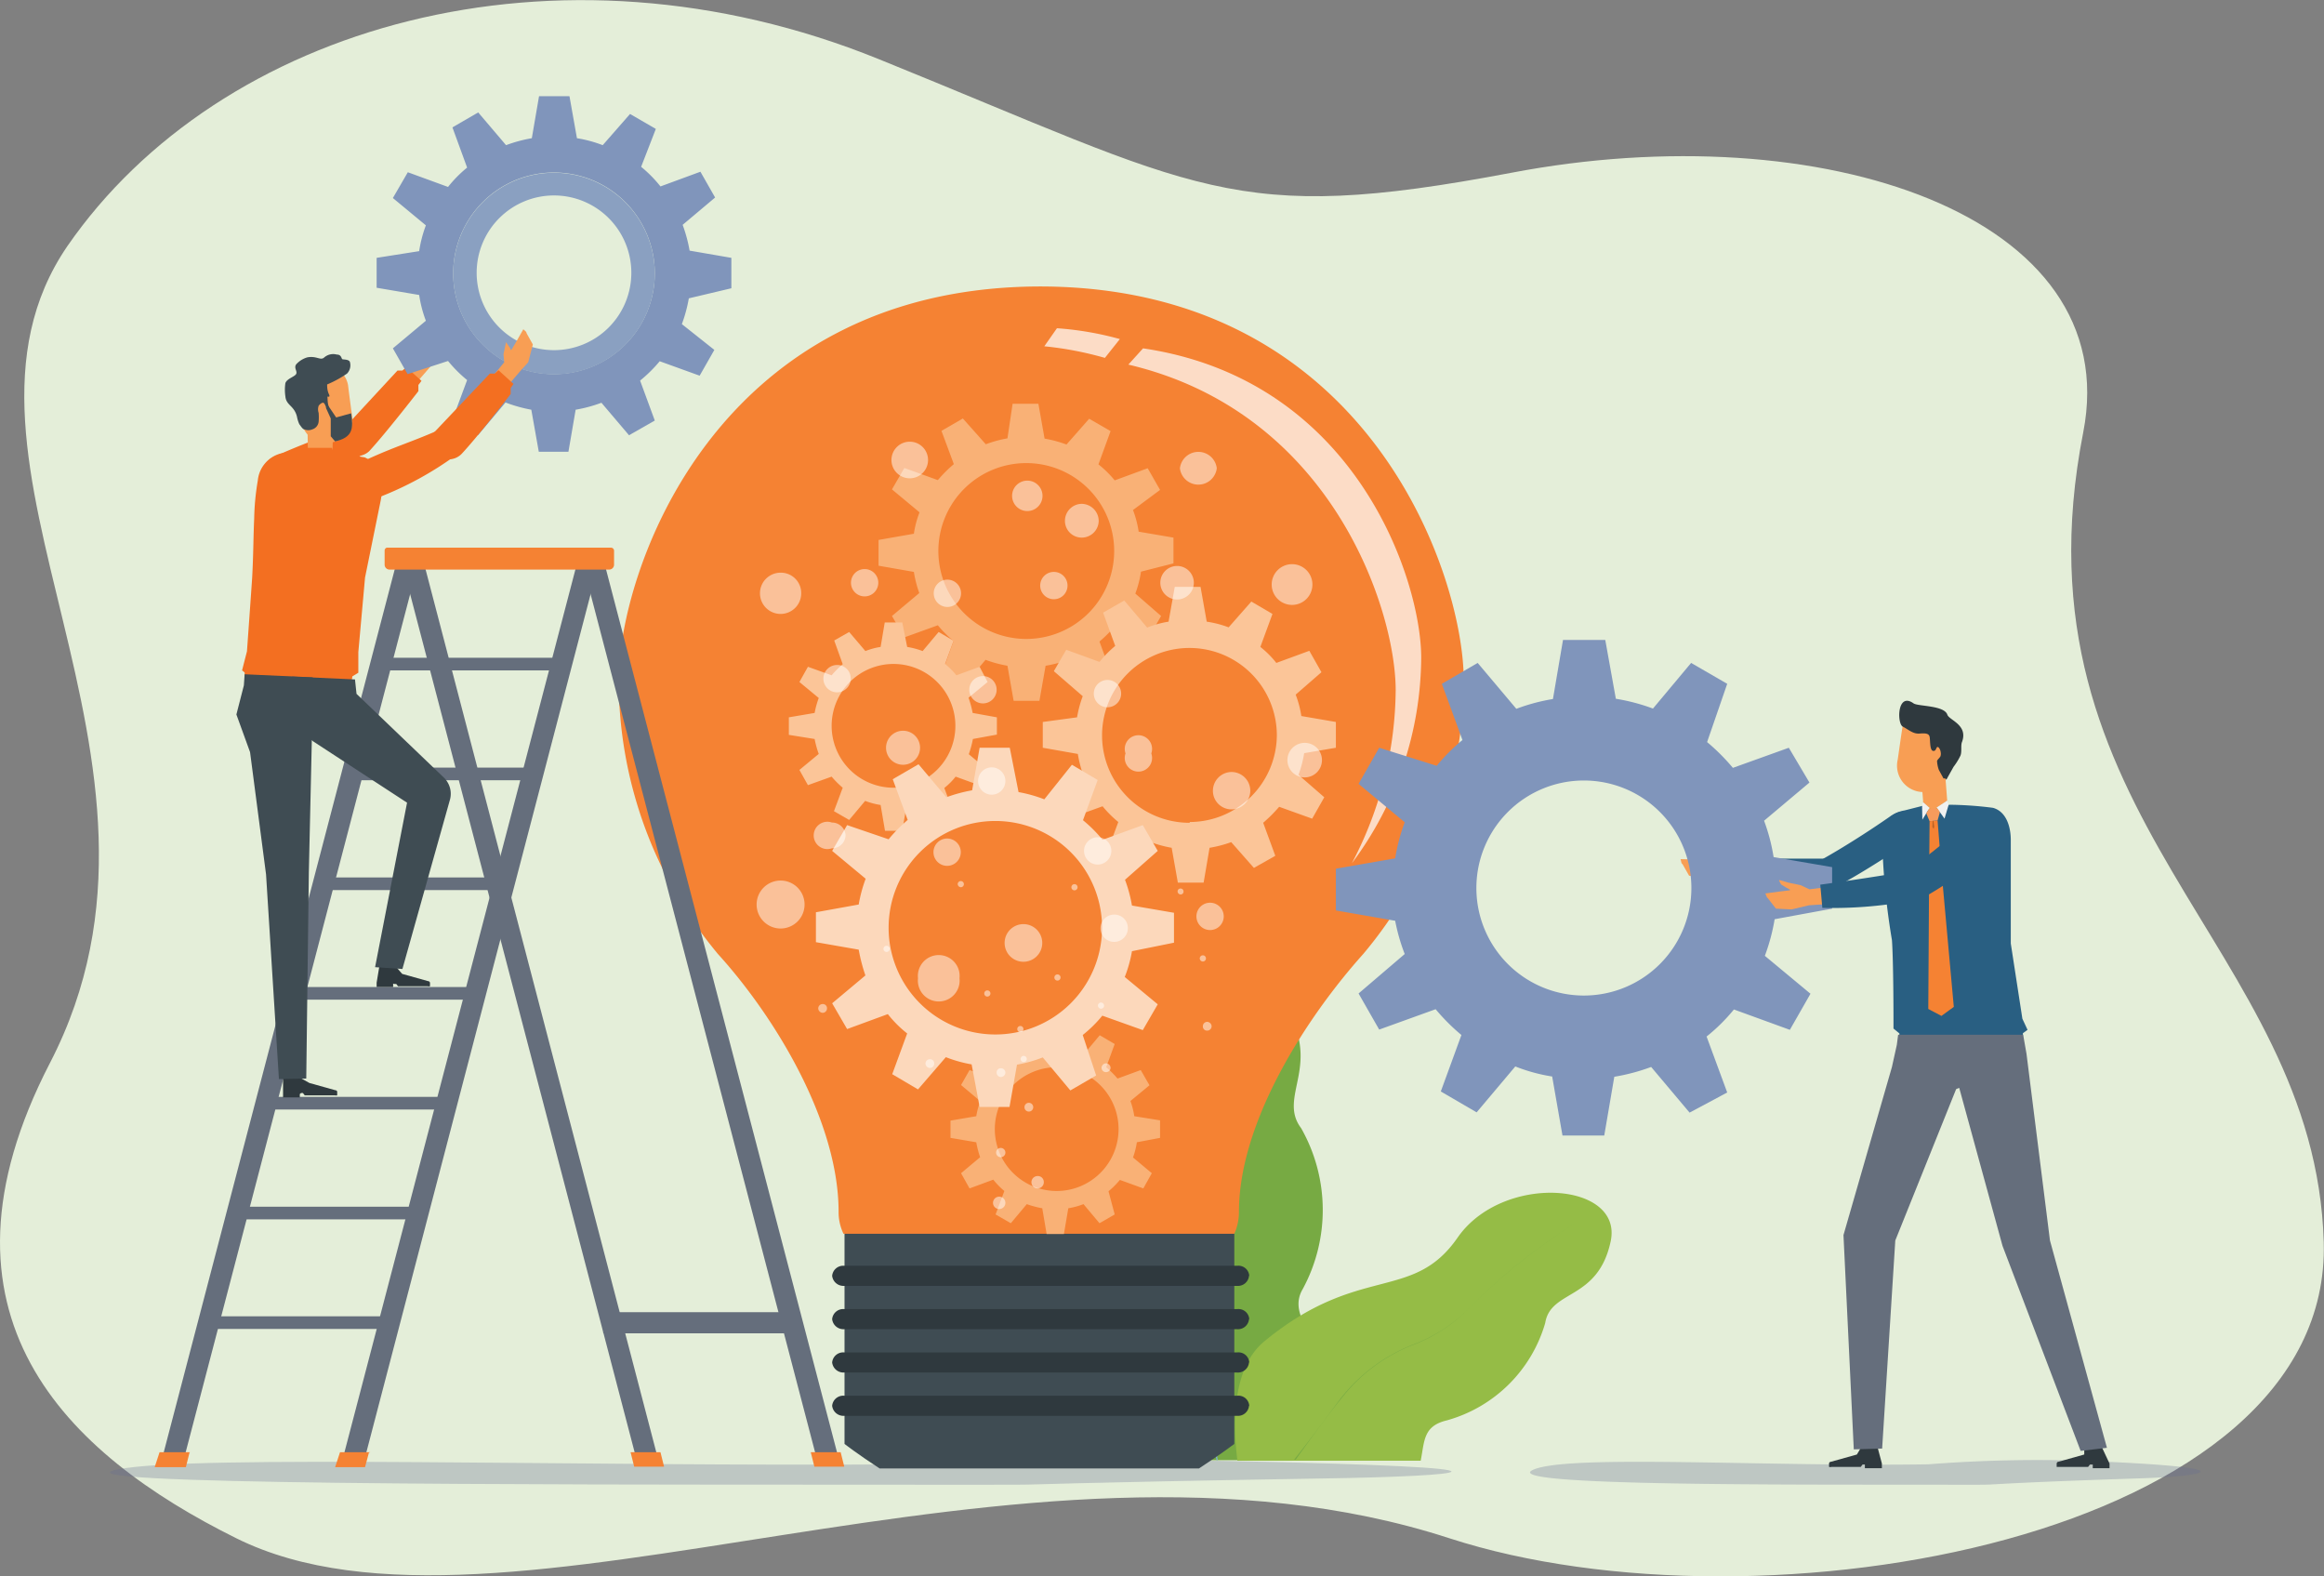
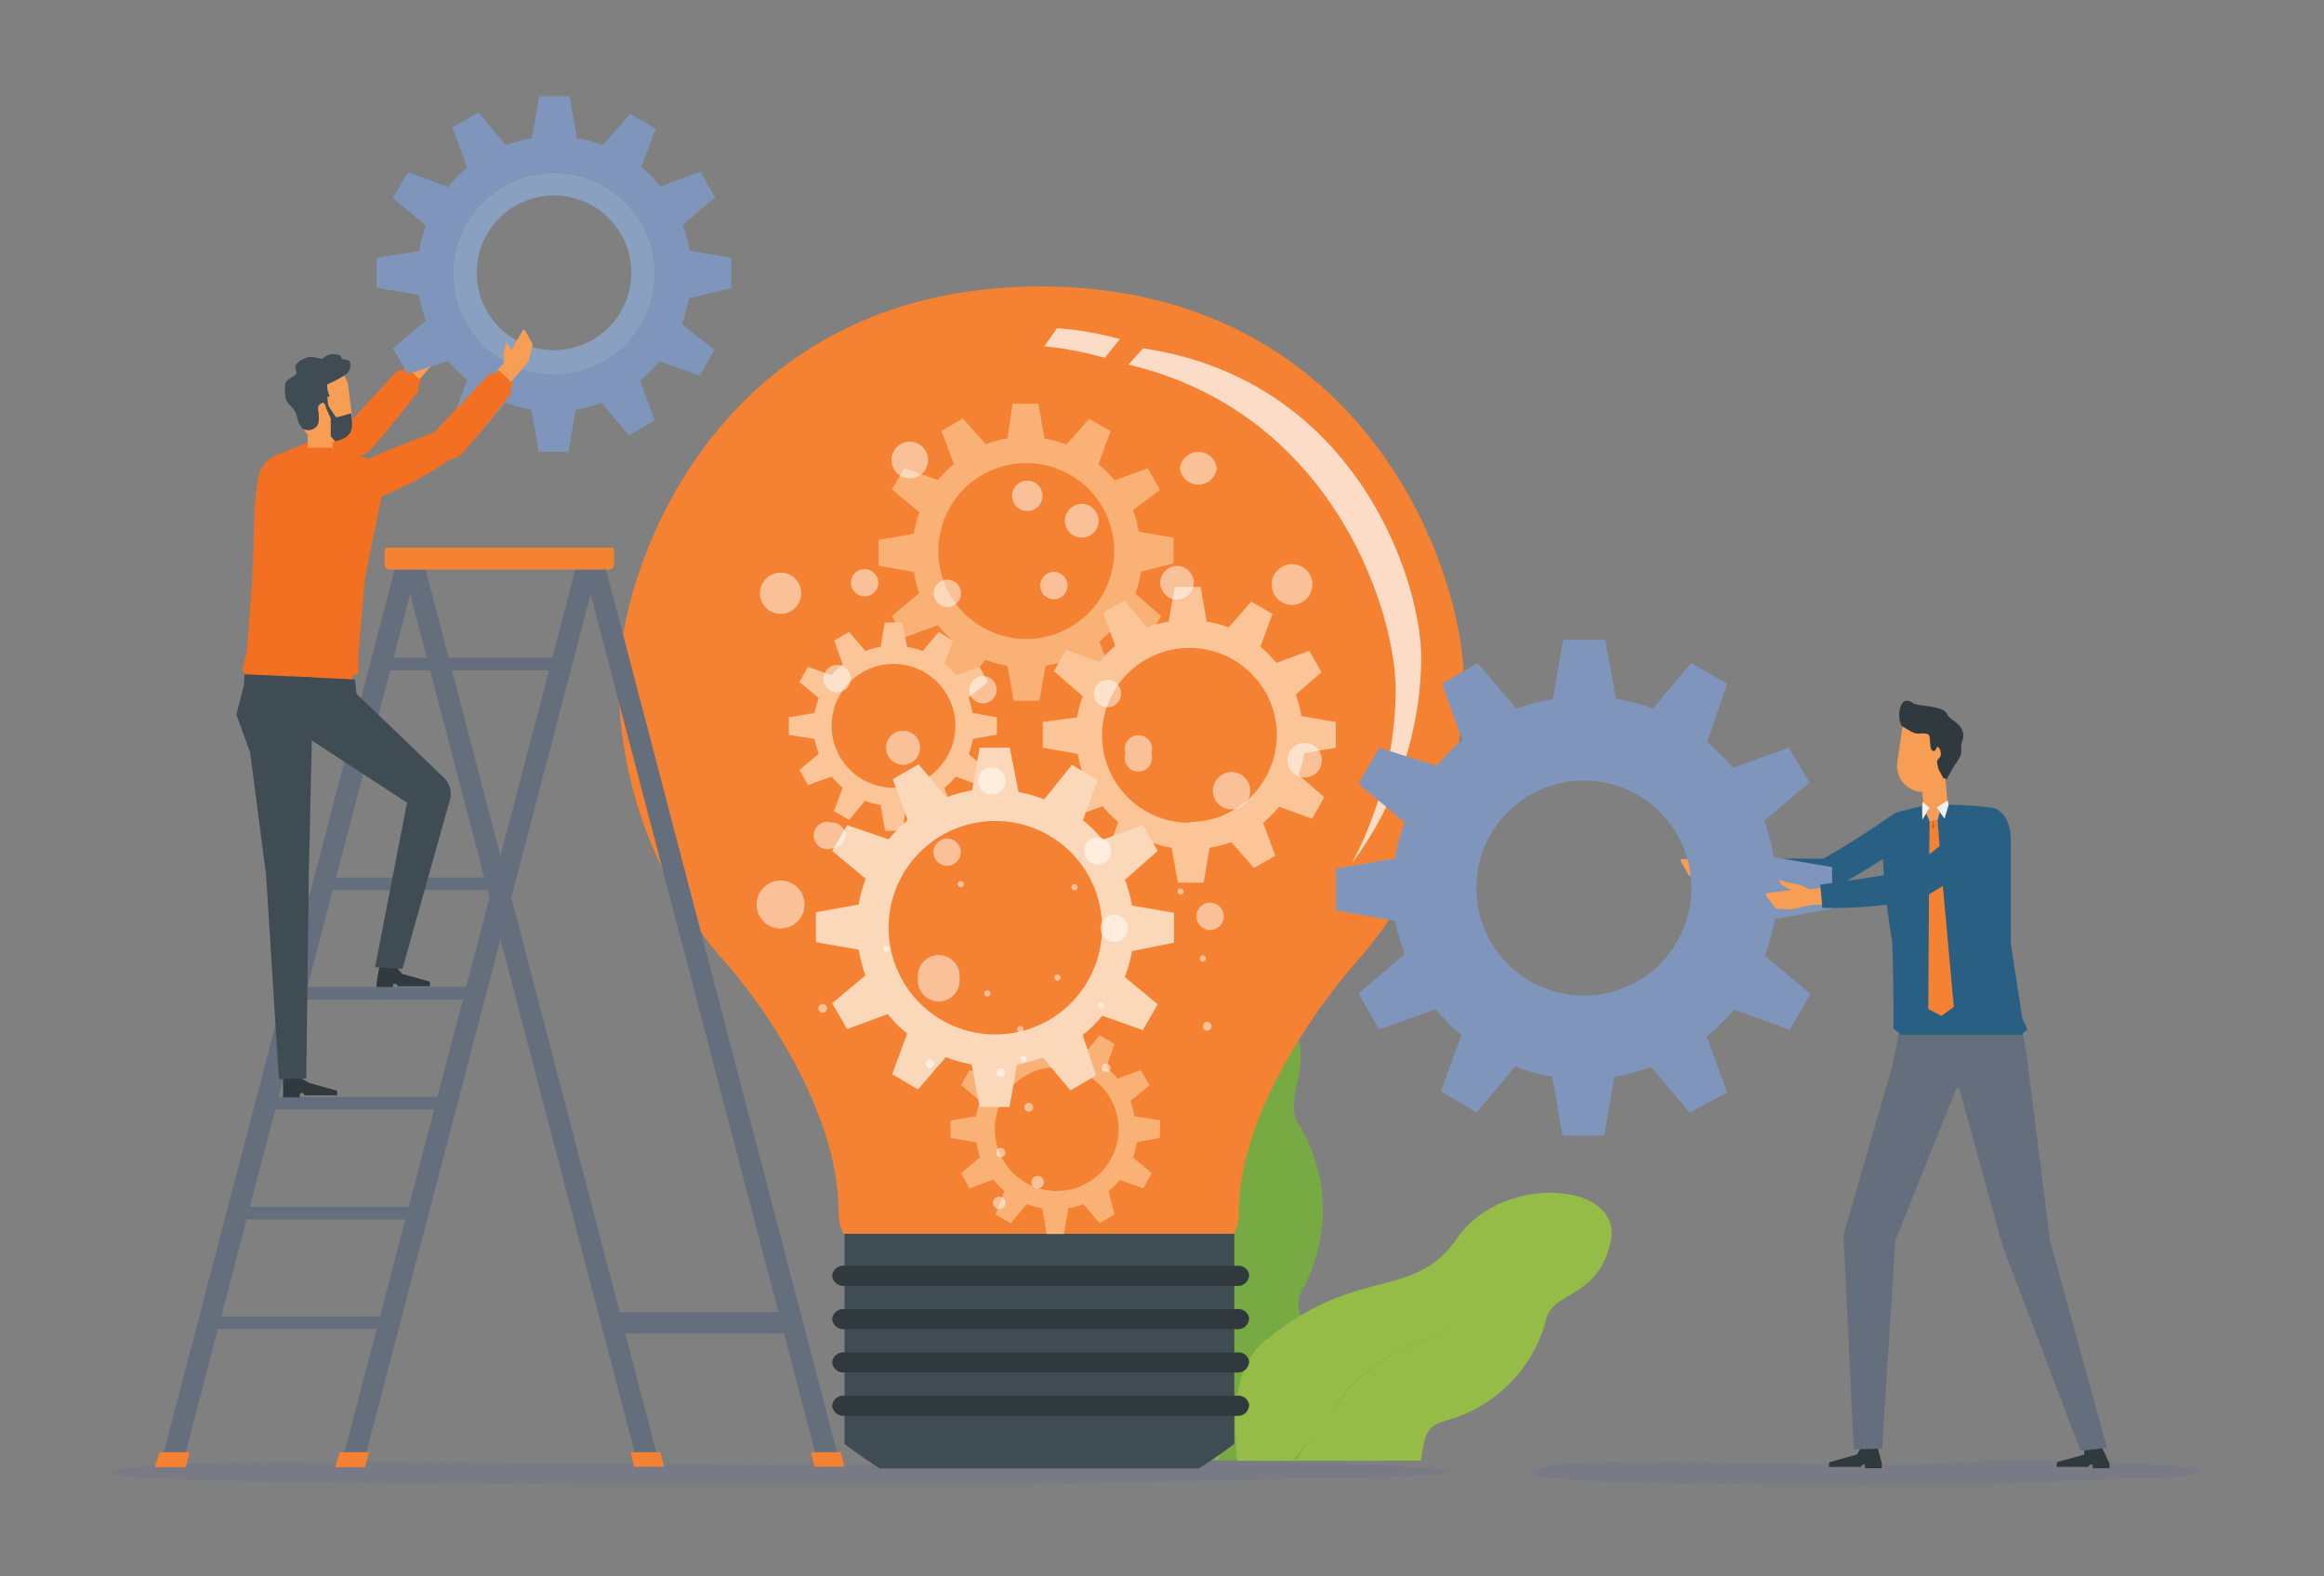
<svg xmlns="http://www.w3.org/2000/svg" viewBox="0 0 90.15 61.13">
  <rect x="0" y="0" width="90.15" height="61.13" fill="#808080" stroke="none" />
  <defs>
    <style>.cls-1{fill:#e4eed9;}.cls-2{fill:#77aa43;}.cls-3{fill:#7cb0d6;}.cls-4{fill:#95bc46;}.cls-5{fill:#656d8f;opacity:0.3;}.cls-6{fill:#3f4c53;}.cls-7{fill:#2f393e;}.cls-8{fill:#f58233;}.cls-14,.cls-9{fill:#fff;}.cls-9{opacity:0.72;}.cls-10{fill:#f9b176;}.cls-11{fill:#fbc598;}.cls-12{fill:#fcd8bb;}.cls-13{opacity:0.5;}.cls-15{fill:#656e7c;}.cls-16{fill:#f89e54;}.cls-17{fill:#f36f21;}.cls-18{fill:#8095bb;}.cls-19{fill:#8aa0c1;}.cls-20{fill:#295f82;}.cls-21{fill:#be9a55;}.cls-22{fill:#f0f1f1;}.cls-23{fill:#f79b5c;}.cls-24{fill:#b86226;}</style>
  </defs>
  <g id="Слой_2" data-name="Слой 2">
    <g id="Layer_1" data-name="Layer 1">
-       <path class="cls-1" d="M9.17,59.66C2.58,56.39-3.12,51,1.94,41.22c6.11-11.81-5-23.38.67-31.67C8.52,1,21.56-2.78,34.08,2.29S47.79,8.75,58.63,6.7c12-2.29,23.83,1.64,22.18,10.07-2.94,15,9,19.9,9.33,31.4S68.32,63.58,56.23,59.66C39.62,54.26,19.42,64.74,9.17,59.66Z" />
      <path class="cls-2" d="M42.24,53.39c.42-5.51,3.38-6,2.65-9.53S48.26,36.72,49.8,39s-.26,3.52.67,4.75A6.43,6.43,0,0,1,50.53,50c-1.08,1.83,3.76,3.84,1.88,6.63H43.7A4.42,4.42,0,0,1,42.24,53.39Z" />
      <path class="cls-3" d="M46.53,52.74a7.68,7.68,0,0,1,.52-4.07,6.64,6.64,0,0,0,.55-3,28.52,28.52,0,0,1,.56-6h.06a27.76,27.76,0,0,0-.56,6,6.88,6.88,0,0,1-.55,3,7.6,7.6,0,0,0-.52,4.05c.11.95.39,2.53.65,3.91h-.05C46.92,55.28,46.64,53.7,46.53,52.74Z" />
      <path class="cls-4" d="M49.07,52c3.66-3,5.73-1.49,7.47-4s6.43-2.17,5.94.14S60.15,50,59.94,51.31a5.51,5.51,0,0,1-3.83,3.78c-.91.22-.85.81-1,1.56H48C47.81,55.13,47.82,53,49.07,52Z" />
      <path class="cls-2" d="M52,54.24a6.65,6.65,0,0,1,2.83-2.1A6,6,0,0,0,57,50.72a23.71,23.71,0,0,1,4.07-3.26l0,0a23.26,23.26,0,0,0-4.06,3.25,6,6,0,0,1-2.17,1.44,6.49,6.49,0,0,0-2.81,2.09c-.46.56-1.14,1.49-1.77,2.37h-.06C50.88,55.76,51.57,54.81,52,54.24Z" />
      <path class="cls-5" d="M33.21,57.58c-12.68,0-31.53,0-28.65-.59s18.1-.1,30.59-.2c6,0,4.26-.29,12.42-.13,12.77.26,9.29.6,3.69.68-10.29.17-10.9.24-11.73.24C38,57.59,38.15,57.58,33.21,57.58Z" />
      <path class="cls-5" d="M73.83,57.58c-6.34,0-15.77,0-14.33-.59s9-.1,15.3-.2A54.48,54.48,0,0,1,81,56.66c6.38.26,4.64.6,1.84.68-5.14.17-5.45.24-5.87.24C76.24,57.59,76.3,57.58,73.83,57.58Z" />
      <path class="cls-6" d="M47.88,46.85l-7.53-.47h-.07l-7.52.47V56s.53.41,1.36.95H46.51c.83-.54,1.37-.95,1.37-.95Z" />
      <path class="cls-7" d="M48.45,49.48a.43.43,0,0,1-.46.39H32.74a.44.44,0,0,1-.46-.39h0a.43.43,0,0,1,.46-.39H48a.42.42,0,0,1,.46.39Z" />
      <path class="cls-7" d="M48.45,51.16a.43.43,0,0,1-.46.39H32.74a.44.44,0,0,1-.46-.39h0a.43.43,0,0,1,.46-.39H48a.42.42,0,0,1,.46.39Z" />
      <path class="cls-7" d="M48.45,52.84a.43.43,0,0,1-.46.39H32.74a.44.44,0,0,1-.46-.39h0a.43.43,0,0,1,.46-.39H48a.42.42,0,0,1,.46.39Z" />
      <path class="cls-7" d="M48.45,54.52a.43.43,0,0,1-.46.39H32.74a.44.44,0,0,1-.46-.39h0a.43.43,0,0,1,.46-.39H48a.42.42,0,0,1,.46.39Z" />
      <path class="cls-8" d="M48.06,47c0-3.51,2.64-7.57,4.82-10a16.58,16.58,0,0,0,3.9-10.61c0-4.12-3.73-15.23-16.37-15.28h-.08C27.68,11.14,24,22.25,24,26.37A16.58,16.58,0,0,0,27.85,37c2.19,2.41,4.68,6.47,4.68,10a1.93,1.93,0,0,0,.19.85H47.88A2.08,2.08,0,0,0,48.06,47Z" />
      <path class="cls-9" d="M55.13,25.51c0-3-2.52-10.78-10.79-12l-.57.63C51.68,16,54.14,23.67,54.14,26.77a14.63,14.63,0,0,1-1.7,6.71A13.43,13.43,0,0,0,55.13,25.51Z" />
      <path class="cls-9" d="M41,12.73l-.49.7a13.22,13.22,0,0,1,2.35.45l.58-.73A12.3,12.3,0,0,0,41,12.73Z" />
      <path class="cls-10" d="M45,44.13v-.68l-1-.16a3,3,0,0,0-.15-.59l.74-.61-.34-.59-.9.33a3.66,3.66,0,0,0-.44-.44l.33-.9-.58-.34-.62.74a2.61,2.61,0,0,0-.61-.16l-.16-1h-.68l-.16,1a2.94,2.94,0,0,0-.6.16l-.62-.74-.58.33.33.92a2.91,2.91,0,0,0-.43.43l-.92-.33-.33.58.75.63a2.76,2.76,0,0,0-.16.58l-1,.17v.67l1,.17a3.8,3.8,0,0,0,.15.58l-.74.62.33.59.92-.34a3,3,0,0,0,.43.44l-.34.91.59.34.62-.74a3.77,3.77,0,0,0,.6.16l.17,1h.67l.17-1a3,3,0,0,0,.59-.16l.62.74.59-.34L43,46.2a3.05,3.05,0,0,0,.44-.44l.91.33.33-.59-.73-.61a3,3,0,0,0,.15-.59Zm-4,2.06a2.4,2.4,0,1,1,2.39-2.4A2.4,2.4,0,0,1,41,46.19Z" />
      <path class="cls-10" d="M45.52,21.85v-1l-1.35-.23a4,4,0,0,0-.22-.84L45,19l-.48-.84-1.28.47a4.1,4.1,0,0,0-.63-.62l.47-1.29-.83-.48-.88,1a4.84,4.84,0,0,0-.85-.23l-.24-1.35h-1L39.08,17a4.74,4.74,0,0,0-.84.23l-.89-1-.83.48L37,18a5.19,5.19,0,0,0-.62.62l-1.3-.47-.48.83,1.07.89a3.75,3.75,0,0,0-.22.83l-1.37.24v1l1.37.24a4.48,4.48,0,0,0,.21.82l-1.06.89.48.83,1.3-.47a4.4,4.4,0,0,0,.61.61l-.47,1.31.82.48.89-1.06a4.84,4.84,0,0,0,.85.23l.24,1.36h1l.24-1.36a4.71,4.71,0,0,0,.84-.22l.89,1.05.83-.48-.47-1.29a5.19,5.19,0,0,0,.62-.62l1.29.46.48-.83-1-.87a4.08,4.08,0,0,0,.22-.85Zm-5.71,2.93a3.41,3.41,0,1,1,3.41-3.4A3.41,3.41,0,0,1,39.81,24.78Z" />
      <path class="cls-11" d="M51.82,29V28l-1.34-.23a3.91,3.91,0,0,0-.22-.83l1-.87-.47-.83-1.28.47a3.64,3.64,0,0,0-.62-.62l.47-1.28-.82-.48-.88,1a4.08,4.08,0,0,0-.85-.22l-.24-1.35h-1l-.24,1.35a3.77,3.77,0,0,0-.83.23l-.89-1.05-.82.47.47,1.29a4.47,4.47,0,0,0-.61.62l-1.29-.47-.48.83L42,27a4.5,4.5,0,0,0-.22.82L40.45,28V29l1.36.24A4.73,4.73,0,0,0,42,30L41,30.91l.47.83,1.3-.47a4.4,4.4,0,0,0,.61.61l-.48,1.29.83.48.88-1a4.74,4.74,0,0,0,.84.23l.24,1.35h1l.23-1.35a4.71,4.71,0,0,0,.84-.22l.88,1,.83-.47-.47-1.28a6,6,0,0,0,.62-.62l1.28.46.47-.83-1-.87a4.5,4.5,0,0,0,.22-.84Zm-5.67,2.91a3.39,3.39,0,1,1,3.38-3.39A3.39,3.39,0,0,1,46.15,31.88Z" />
      <path class="cls-11" d="M38.67,28.49v-.67l-.94-.17a4,4,0,0,0-.16-.59l.74-.61L38,25.86l-.9.33a3.05,3.05,0,0,0-.44-.44l.33-.9-.58-.34-.62.74a3.13,3.13,0,0,0-.6-.16L35,24.14h-.68l-.16.95a2.69,2.69,0,0,0-.59.16l-.63-.74-.58.33.33.92a3.49,3.49,0,0,0-.43.43l-.92-.33-.33.59.75.62a3.53,3.53,0,0,0-.16.58l-1,.17v.68l1,.16a3.83,3.83,0,0,0,.16.58l-.75.62.33.59.92-.33a3.49,3.49,0,0,0,.43.43l-.34.91.59.34.62-.74a2.94,2.94,0,0,0,.6.16l.17,1H35l.17-1a2.46,2.46,0,0,0,.59-.16l.62.74.59-.33-.34-.91a2.62,2.62,0,0,0,.44-.44l.91.33.34-.58-.74-.62a4,4,0,0,0,.16-.59Zm-4,2.06a2.4,2.4,0,1,1,2.39-2.39A2.4,2.4,0,0,1,34.66,30.55Z" />
      <path class="cls-12" d="M45.54,36.56V35.4l-1.63-.28a5.45,5.45,0,0,0-.27-1L44.91,33l-.58-1-1.56.57a5.46,5.46,0,0,0-.76-.76l.57-1.56-1-.59L40.51,31a5.33,5.33,0,0,0-1-.28L39.17,29H38l-.29,1.65a5.89,5.89,0,0,0-1,.27l-1.08-1.28-1,.58.58,1.58a5.82,5.82,0,0,0-.74.75L32.86,32l-.58,1,1.3,1.08a5.45,5.45,0,0,0-.27,1l-1.66.3v1.16l1.66.29a6.67,6.67,0,0,0,.26,1l-1.29,1.08.58,1,1.58-.58a4.44,4.44,0,0,0,.75.75l-.58,1.58,1,.59L36.69,41a5.14,5.14,0,0,0,1,.28L38,42.93h1.16l.29-1.64a5.23,5.23,0,0,0,1-.28l1.07,1.28,1-.58L42,40.14a4.9,4.9,0,0,0,.76-.75l1.57.56.58-1-1.28-1.06a5,5,0,0,0,.28-1Zm-6.93,3.56A4.14,4.14,0,1,1,42.75,36,4.14,4.14,0,0,1,38.61,40.12Z" />
      <g class="cls-13">
        <path class="cls-14" d="M39,46.65a.24.24,0,1,1-.24-.24A.24.24,0,0,1,39,46.65Z" />
        <path class="cls-14" d="M43.75,36a.53.53,0,1,1-.52-.53A.52.52,0,0,1,43.75,36Z" />
        <path class="cls-14" d="M47.47,35.54a.53.53,0,0,1-.53.53.53.53,0,0,1,0-1.06A.53.53,0,0,1,47.47,35.54Z" />
        <path class="cls-14" d="M51.28,29.47a.67.67,0,1,1-.66-.66A.67.67,0,0,1,51.28,29.47Z" />
        <path class="cls-14" d="M48.5,30.67a.73.73,0,0,1-.73.72.72.72,0,0,1-.72-.72.73.73,0,0,1,.72-.73A.73.73,0,0,1,48.5,30.67Z" />
        <path class="cls-14" d="M43.11,33a.53.53,0,1,1-.53-.53A.53.53,0,0,1,43.11,33Z" />
        <path class="cls-14" d="M44.66,29.22a.53.53,0,1,1-1,0,.53.53,0,1,1,1,0Z" />
        <path class="cls-14" d="M43.49,26.9a.53.53,0,1,1-.53-.53A.53.53,0,0,1,43.49,26.9Z" />
        <path class="cls-14" d="M46.31,22.6a.65.65,0,1,1-.65-.65A.65.65,0,0,1,46.31,22.6Z" />
        <path class="cls-14" d="M50.91,22.67a.79.79,0,1,1-.79-.79A.79.79,0,0,1,50.91,22.67Z" />
        <path class="cls-14" d="M47.2,18.16a.72.72,0,0,1-1.43,0,.72.72,0,0,1,1.43,0Z" />
        <path class="cls-14" d="M40.44,19.23a.59.59,0,0,1-1.18,0,.59.59,0,0,1,1.18,0Z" />
        <path class="cls-14" d="M36,17.85a.71.71,0,1,1-.71-.72A.71.71,0,0,1,36,17.85Z" />
        <path class="cls-14" d="M42.62,20.2a.66.66,0,0,1-.66.65.65.65,0,0,1-.65-.65.66.66,0,0,1,.65-.66A.67.67,0,0,1,42.62,20.2Z" />
        <path class="cls-14" d="M41.41,22.71a.53.53,0,1,1-.53-.53A.53.53,0,0,1,41.41,22.71Z" />
-         <path class="cls-14" d="M40.43,36.57a.73.73,0,0,1-1.46,0,.73.73,0,0,1,1.46,0Z" />
        <path class="cls-14" d="M39.83,41.07a.12.12,0,0,1-.24,0,.12.12,0,0,1,.24,0Z" />
        <path class="cls-14" d="M39.7,39.91a.12.12,0,0,1-.24,0,.12.12,0,0,1,.24,0Z" />
        <path class="cls-14" d="M42.83,39a.12.12,0,0,1-.12.12.12.12,0,0,1-.12-.12.12.12,0,0,1,.12-.12A.13.13,0,0,1,42.83,39Z" />
        <path class="cls-14" d="M38.42,38.53a.12.12,0,0,1-.12.12.12.12,0,0,1,0-.24A.12.12,0,0,1,38.42,38.53Z" />
        <path class="cls-14" d="M34.51,36.8a.12.12,0,0,1-.12.12.12.12,0,1,1,0-.24A.12.12,0,0,1,34.51,36.8Z" />
        <path class="cls-14" d="M37.39,34.29a.12.12,0,0,1-.12.12.13.13,0,0,1-.12-.12.12.12,0,0,1,.12-.12A.12.12,0,0,1,37.39,34.29Z" />
        <path class="cls-14" d="M41.8,34.41a.12.12,0,1,1-.12-.12A.12.12,0,0,1,41.8,34.41Z" />
        <path class="cls-14" d="M41.14,37.91a.12.12,0,1,1-.24,0,.12.12,0,0,1,.24,0Z" />
        <path class="cls-14" d="M46.78,37.17a.12.12,0,1,1-.12-.12A.12.12,0,0,1,46.78,37.17Z" />
        <path class="cls-14" d="M45.91,34.57a.11.11,0,0,1-.11.12.12.12,0,0,1-.12-.12.11.11,0,0,1,.12-.11A.11.11,0,0,1,45.91,34.57Z" />
        <path class="cls-14" d="M39,41.6a.18.18,0,0,1-.17.17.17.17,0,0,1-.17-.17.16.16,0,0,1,.17-.17A.17.17,0,0,1,39,41.6Z" />
        <path class="cls-14" d="M40.08,42.94a.17.17,0,1,1-.34,0,.17.17,0,1,1,.34,0Z" />
        <path class="cls-14" d="M32.08,39.11a.17.17,0,0,1-.17.17.18.18,0,0,1-.17-.17.17.17,0,0,1,.17-.17A.16.16,0,0,1,32.08,39.11Z" />
        <path class="cls-14" d="M43.08,41.41a.17.17,0,0,1-.17.17.17.17,0,0,1-.18-.17.18.18,0,0,1,.18-.17A.18.18,0,0,1,43.08,41.41Z" />
        <path class="cls-14" d="M47,39.8a.17.17,0,0,1-.17.17.16.16,0,0,1-.17-.17.17.17,0,0,1,.17-.17A.18.18,0,0,1,47,39.8Z" />
        <path class="cls-14" d="M36.24,41.25a.17.17,0,0,1-.17.17.18.18,0,0,1-.17-.17.17.17,0,0,1,.17-.17A.16.16,0,0,1,36.24,41.25Z" />
        <path class="cls-14" d="M39,44.7a.18.18,0,1,1-.18-.18A.18.18,0,0,1,39,44.7Z" />
        <path class="cls-14" d="M40.49,45.84a.24.24,0,1,1-.24-.23A.23.23,0,0,1,40.49,45.84Z" />
        <path class="cls-14" d="M39,30.29a.53.53,0,1,1-.53-.53A.53.53,0,0,1,39,30.29Z" />
        <path class="cls-14" d="M35.69,29a.66.66,0,0,1-1.32,0,.66.66,0,0,1,1.32,0Z" />
        <path class="cls-14" d="M37.27,33.05a.53.53,0,1,1-.53-.53A.53.53,0,0,1,37.27,33.05Z" />
        <path class="cls-14" d="M37.22,37.94a.81.81,0,1,1-1.61,0,.81.81,0,1,1,1.61,0Z" />
        <path class="cls-14" d="M31.21,35.08a.93.93,0,1,1-.93-.93A.93.93,0,0,1,31.21,35.08Z" />
        <path class="cls-14" d="M32.8,32.38a.52.52,0,0,1-.53.52.53.53,0,1,1,0-1A.53.53,0,0,1,32.8,32.38Z" />
        <path class="cls-14" d="M38.66,26.75a.53.53,0,0,1-1.06,0,.53.53,0,0,1,1.06,0Z" />
        <path class="cls-14" d="M34.07,22.6a.53.53,0,1,1-.53-.53A.53.53,0,0,1,34.07,22.6Z" />
        <path class="cls-14" d="M31.08,23a.8.8,0,1,1-.8-.79A.79.79,0,0,1,31.08,23Z" />
        <path class="cls-14" d="M37.28,23a.53.53,0,1,1-.53-.52A.53.53,0,0,1,37.28,23Z" />
        <path class="cls-14" d="M33,26.32a.53.53,0,1,1-.53-.53A.52.52,0,0,1,33,26.32Z" />
      </g>
      <polygon class="cls-15" points="23.33 21.4 22.48 21.4 31.68 56.56 32.53 56.56 23.33 21.4" />
      <polygon class="cls-15" points="16.33 21.4 15.48 21.4 24.68 56.56 25.52 56.56 16.33 21.4" />
      <path class="cls-8" d="M24.45,56.32h1.17l0,0,.14.56s0,0,0,0H24.6l0,0-.14-.56S24.43,56.32,24.45,56.32Z" />
      <path class="cls-8" d="M31.44,56.32h1.17l0,0,.14.56a0,0,0,0,1,0,0H31.59l0,0-.14-.56S31.42,56.32,31.44,56.32Z" />
      <rect class="cls-15" x="23.4" y="50.89" width="7.06" height="0.82" />
      <rect class="cls-15" x="14.61" y="25.51" width="7.06" height="0.49" />
-       <rect class="cls-15" x="13.56" y="29.77" width="7.06" height="0.49" />
      <rect class="cls-15" x="12.55" y="34.03" width="7.06" height="0.49" />
      <rect class="cls-15" x="11.5" y="38.28" width="7.06" height="0.49" />
      <rect class="cls-15" x="10.55" y="42.54" width="7.06" height="0.49" />
      <rect class="cls-15" x="9.25" y="46.8" width="7.06" height="0.49" />
      <rect class="cls-15" x="8.17" y="51.05" width="7.06" height="0.49" />
      <polygon class="cls-15" points="16.34 21.4 15.49 21.4 6.29 56.56 7.14 56.56 16.34 21.4" />
      <polygon class="cls-15" points="23.34 21.4 22.5 21.4 13.3 56.56 14.15 56.56 23.34 21.4" />
      <path class="cls-8" d="M15,21.24h8.7a.12.12,0,0,1,.12.12v.54a.19.19,0,0,1-.19.19H15.11a.19.19,0,0,1-.19-.19v-.54A.12.12,0,0,1,15,21.24Z" />
      <path class="cls-8" d="M7.36,56.32H6.19l0,0L6,56.9a0,0,0,0,0,0,0H7.21l0,0,.14-.56S7.38,56.32,7.36,56.32Z" />
      <path class="cls-8" d="M14.36,56.32H13.19a0,0,0,0,0,0,0L13,56.9s0,0,0,0h1.16s0,0,0,0l.15-.56S14.38,56.32,14.36,56.32Z" />
      <polygon class="cls-16" points="16.27 13.4 16.27 13.46 16.31 13.43 16.51 13.09 16.76 12.65 16.88 12.76 16.89 12.81 17.14 13.24 16.95 13.93 16.66 14.26 15.89 15.15 15.32 14.79 16.02 13.93 15.99 13.62 16.09 13.15 16.27 13.4" />
      <path class="cls-17" d="M10.42,18.78c-.06-.07-.4-.79.2-1.06,1.12-.51,1.73-.69,2.78-1.15.45-.2.7-.21.92.09l0,.05a.62.62,0,0,1-.25.9,13.4,13.4,0,0,1-2.85,1.58C10.82,19.35,10.54,18.93,10.42,18.78Z" />
      <path class="cls-17" d="M13.3,16.66l2.12-2.29.19,0,.15-.13.59.53-.12.16,0,.24s-1.27,1.64-1.91,2.33a.7.7,0,0,1-.95,0A.63.63,0,0,1,13.3,16.66Z" />
      <polygon class="cls-16" points="11.93 16.66 12.92 16.6 12.89 17.89 11.95 17.91 11.93 16.66" />
      <path class="cls-16" d="M13.64,16c.1.6,0,1-.85,1.18a1,1,0,0,1-1.11-.92c0-.09-.24-1.17-.24-1.25l.34-.39.72-.33.64.06a.94.94,0,0,1,.36.58C13.54,15.27,13.63,15.93,13.64,16Z" />
      <path class="cls-6" d="M12.12,16.65a.4.4,0,0,1-.32,0c-.06,0-.15-.15-.19-.2a1.22,1.22,0,0,1-.09-.29c-.11-.44-.42-.43-.45-.79a1.74,1.74,0,0,1,0-.51c.06-.18.37-.25.42-.36s-.1-.23,0-.37a.93.93,0,0,1,.43-.27c.37-.07.51.14.66,0a.53.53,0,0,1,.48-.11c.19,0,.18.16.22.18s.24,0,.29.1a.46.46,0,0,1-.11.46,4.28,4.28,0,0,1-.77.42c0,.09,0,.23.07.38s-.07.07-.06.1,0,.31.07.39l-.11.05s-.06-.2-.12-.21-.15.07-.18.12a.42.42,0,0,0,0,.27,2,2,0,0,1,0,.35A.35.35,0,0,1,12.12,16.65Z" />
      <path class="cls-6" d="M12.83,16.92l0-.69-.19-.42.11-.05.29.43.58-.16c.09.57.08.93-.62,1.09Z" />
      <path class="cls-17" d="M12.93,17.53l1.22.21c.85.39.71,1.13.62,1.66l-.61,3-.26,2.89,0,.8-.23.14-.05.3-4.13-.1,0-.35L9.39,26l.19-.74s.16-2.23.2-2.83c.05-.87.05-1.73.08-2.31A9.62,9.62,0,0,1,10,18.64a1.2,1.2,0,0,1,.88-1.05,8.94,8.94,0,0,1,1-.14v-.08l.52,0,.48,0Z" />
      <path class="cls-7" d="M11.63,42.43h0v.13h-.65l0-.18h0v-.66h.68v.09L12,42l1,.28s.08,0,.08.07v.13a.24.24,0,0,1-.1,0H11.82l-.07-.09-.07,0Z" />
      <path class="cls-7" d="M15.25,38.15h0v.13h-.64v-.17h0l.11-.66h.68v.09l.2.23,1,.28s.08,0,.08.08v.12a.24.24,0,0,1-.1,0H15.44l-.07-.09-.07,0Z" />
      <path class="cls-6" d="M11.33,26.24l2.44.11.06.56,3.38,3.24a.87.87,0,0,1,.24.88l-1.84,6.55-1.06-.07,1.24-6.38-3.63-2.37c-.58-.44-.89-.65-.87-1.33Z" />
      <polygon class="cls-6" points="9.49 26.15 12.13 26.27 12.12 27.65 11.98 33.85 11.88 41.83 10.82 41.85 10.32 33.91 9.7 29.17 9.17 27.71 9.46 26.58 9.49 26.15" />
      <path class="cls-18" d="M28.37,11.18V10l-1.62-.28a5.68,5.68,0,0,0-.27-1l1.26-1.06-.57-1-1.55.57a4.9,4.9,0,0,0-.75-.76L25.44,5l-1-.58L23.38,5.63a5,5,0,0,0-1-.27l-.29-1.63H20.91l-.28,1.63a5.56,5.56,0,0,0-1,.27L18.55,4.36l-1,.58.57,1.56a4.77,4.77,0,0,0-.74.75l-1.56-.57-.58,1,1.28,1.06a4.9,4.9,0,0,0-.26,1L14.61,10v1.16l1.65.28a4.81,4.81,0,0,0,.26,1l-1.28,1.07.57,1L17.38,14a5.18,5.18,0,0,0,.74.74l-.58,1.56,1,.58,1.07-1.27a5.68,5.68,0,0,0,1,.28l.29,1.63h1.15l.28-1.63a5.45,5.45,0,0,0,1-.27l1.07,1.26,1-.57-.57-1.55a5.39,5.39,0,0,0,.76-.75l1.55.56.57-1-1.26-1a5.66,5.66,0,0,0,.27-1Zm-6.88,3.33A3.91,3.91,0,1,1,25.4,10.6,3.91,3.91,0,0,1,21.49,14.51Z" />
      <path class="cls-19" d="M21.49,6.7a3.91,3.91,0,1,0,3.91,3.9A3.91,3.91,0,0,0,21.49,6.7Zm0,6.88a3,3,0,1,1,3-3A3,3,0,0,1,21.49,13.58Z" />
      <polygon class="cls-16" points="19.8 13.52 19.81 13.58 19.85 13.55 20.05 13.21 20.3 12.77 20.41 12.87 20.43 12.93 20.67 13.36 20.49 14.05 20.2 14.37 19.43 15.27 18.85 14.91 19.56 14.05 19.53 13.74 19.63 13.27 19.8 13.52" />
      <path class="cls-17" d="M14,18.9c0-.07-.39-.79.21-1.07,1.11-.51,1.73-.68,2.78-1.14.45-.2.7-.21.91.09l0,0a.63.63,0,0,1-.25.9,13.06,13.06,0,0,1-2.86,1.57C14.36,19.47,14.08,19,14,18.9Z" />
      <path class="cls-17" d="M16.83,16.78,19,14.49l.19,0,.15-.13.58.53-.11.16,0,.23s-1.27,1.65-1.91,2.33a.71.71,0,0,1-1,0A.66.66,0,0,1,16.83,16.78Z" />
      <polygon class="cls-16" points="65.52 33.96 65.27 33.52 65.23 33.48 65.19 33.32 65.71 33.33 66.12 33.34 66.17 33.32 66.02 33.21 65.84 33.07 65.78 32.91 65.81 32.88 66.13 33.04 66.59 33.2 66.9 33.4 68.43 33.43 68.28 34.12 66.8 34.01 66.12 34.08 65.52 33.96" />
      <path class="cls-20" d="M71.28,34.36c1-.53,1.85-1.11,2.89-1.76a.6.6,0,0,0,0-1c-.2-.17-.49-.19-.86.07-1.44,1-2.56,1.62-2.56,1.62a.68.68,0,0,0-.25.9A.63.63,0,0,0,71.28,34.36Z" />
      <path class="cls-20" d="M71,34.43a16.38,16.38,0,0,1-3.73-.23l.07-.9H71a.59.59,0,0,1,.53.74C71.44,34.21,71.41,34.38,71,34.43Z" />
      <polygon class="cls-16" points="75.46 30.09 74.53 30.17 74.66 31.87 75.59 31.79 75.46 30.09" />
      <path class="cls-16" d="M73.61,29.48a1,1,0,1,0,2,.43c0-.09.33-1.26.33-1.35l-2.12-.46C73.79,28.18,73.63,29.38,73.61,29.48Z" />
      <path class="cls-7" d="M75.5,30.24l.28-.5a2.53,2.53,0,0,0,.27-.44c.06-.17,0-.39.06-.53.24-.66-.5-.84-.57-1.05-.12-.37-1.13-.32-1.31-.44-.64-.46-.65.78-.42.9s.4.29.65.27.36,0,.39.12,0,.52.13.55.12-.15.18-.15.12.14.12.2a.28.28,0,0,1,0,.13c0,.06-.12.15-.14.21a1.18,1.18,0,0,0,.07.35l.18.33.07,0Z" />
      <path class="cls-20" d="M74.63,31.24l-.75.19c-.69.12-.83.6-.87,1.14a28,28,0,0,0,.38,3.89c.06.82.06,3.06.06,3.06l0,.37.23.19,0,.31h4.79l0-.32.18-.13-.2-.43L78,36.59V34.4l0-1.83c0-.4-.12-1.08-.69-1.24a14.13,14.13,0,0,0-1.71-.12l-.53.37Z" />
      <polygon class="cls-21" points="75.55 31.21 75.55 31.05 75.53 31.05 75.12 31.32 75 31.58 75.55 31.21" />
      <polygon class="cls-22" points="75.12 31.32 75.13 31.33 75.43 31.75 75.59 31.21 75.55 31.05 75.53 31.05 75.12 31.32" />
      <polygon class="cls-21" points="74.6 31.28 74.58 31.11 74.6 31.11 74.86 31.34 75 31.58 74.6 31.28" />
      <polygon class="cls-22" points="74.86 31.34 74.84 31.35 74.57 31.79 74.56 31.29 74.58 31.11 74.6 31.11 74.86 31.34" />
      <polygon class="cls-23" points="74.85 31.85 75.16 31.82 75.25 31.5 75.15 31.35 74.83 31.37 74.72 31.54 74.85 31.85" />
      <polygon class="cls-8" points="75.16 31.82 75.34 34.09 75.79 39.05 75.31 39.4 74.8 39.13 74.83 34.23 74.85 31.85 75.16 31.82" />
      <polygon class="cls-24" points="75 31.83 75.03 32.06 75.01 32.15 74.96 32.07 74.97 31.84 75 31.83" />
      <path class="cls-7" d="M72.34,56.8h0v.14H73l0-.18h0l-.17-.64h-.68l0,.09-.12.2-1,.28s-.08,0-.08.08v.12a.17.17,0,0,0,.1,0h1.13l.07-.09.07,0Z" />
      <path class="cls-7" d="M81.18,56.8h0v.14h.65l0-.18h0l-.3-.64h-.68v.09l0,.2-1,.28s-.07,0-.07.08v.12s0,0,.09,0H81l.07-.09.06,0Z" />
      <polygon class="cls-15" points="79.52 48.11 81.73 56.15 80.71 56.27 77.68 48.32 76 42.19 75.88 42.24 73.52 48.11 73.01 56.18 71.91 56.21 71.51 47.9 73.39 41.38 73.58 40.52 73.63 40.13 78.48 40.13 78.61 40.87 79.52 48.11" />
      <path class="cls-18" d="M71.07,35.24V33.63l-2.27-.39a7.3,7.3,0,0,0-.37-1.41l1.76-1.48L69.39,29l-2.17.78a7.93,7.93,0,0,0-1-1L67,26.52l-1.4-.81-1.48,1.77a7.62,7.62,0,0,0-1.44-.38l-.41-2.28H60.63l-.39,2.29a7.42,7.42,0,0,0-1.42.38l-1.5-1.78-1.39.81.8,2.18a7.3,7.3,0,0,0-1,1L53.5,29l-.8,1.4,1.79,1.49a7.21,7.21,0,0,0-.37,1.4l-2.3.4v1.62l2.3.4A7.4,7.4,0,0,0,54.49,37L52.7,38.53l.8,1.4,2.19-.79a7.71,7.71,0,0,0,1,1l-.8,2.19,1.39.81,1.5-1.78a6.7,6.7,0,0,0,1.43.39l.4,2.29h1.62l.39-2.28a7.72,7.72,0,0,0,1.43-.38l1.49,1.77L67,42.37l-.8-2.17a7,7,0,0,0,1.06-1.05l2.17.79.8-1.4-1.77-1.47a7.62,7.62,0,0,0,.38-1.42Zm-9.63,3.37a4.17,4.17,0,1,1,4.17-4.17A4.17,4.17,0,0,1,61.44,38.61Z" />
      <polygon class="cls-16" points="68.89 35.24 68.58 34.84 68.54 34.8 68.48 34.65 69 34.58 69.41 34.53 69.45 34.51 69.28 34.42 69.09 34.3 69.01 34.15 69.03 34.13 69.37 34.23 69.85 34.33 70.19 34.49 71.7 34.3 71.65 35.01 70.17 35.11 69.5 35.27 68.89 35.24" />
      <path class="cls-20" d="M74.72,34.75a18.43,18.43,0,0,0,2.89-2.08.79.79,0,0,0-.21-1.16c-.21-.13-.49-.09-.84.21C75.23,32.86,74,33.78,74,33.78a.68.68,0,0,0-.1.92A.61.61,0,0,0,74.72,34.75Z" />
      <path class="cls-20" d="M74.41,34.88a16.68,16.68,0,0,1-3.72.33l-.08-.9s2-.27,3.67-.57a.59.59,0,0,1,.64.65C74.86,34.59,74.86,34.76,74.41,34.88Z" />
    </g>
  </g>
</svg>